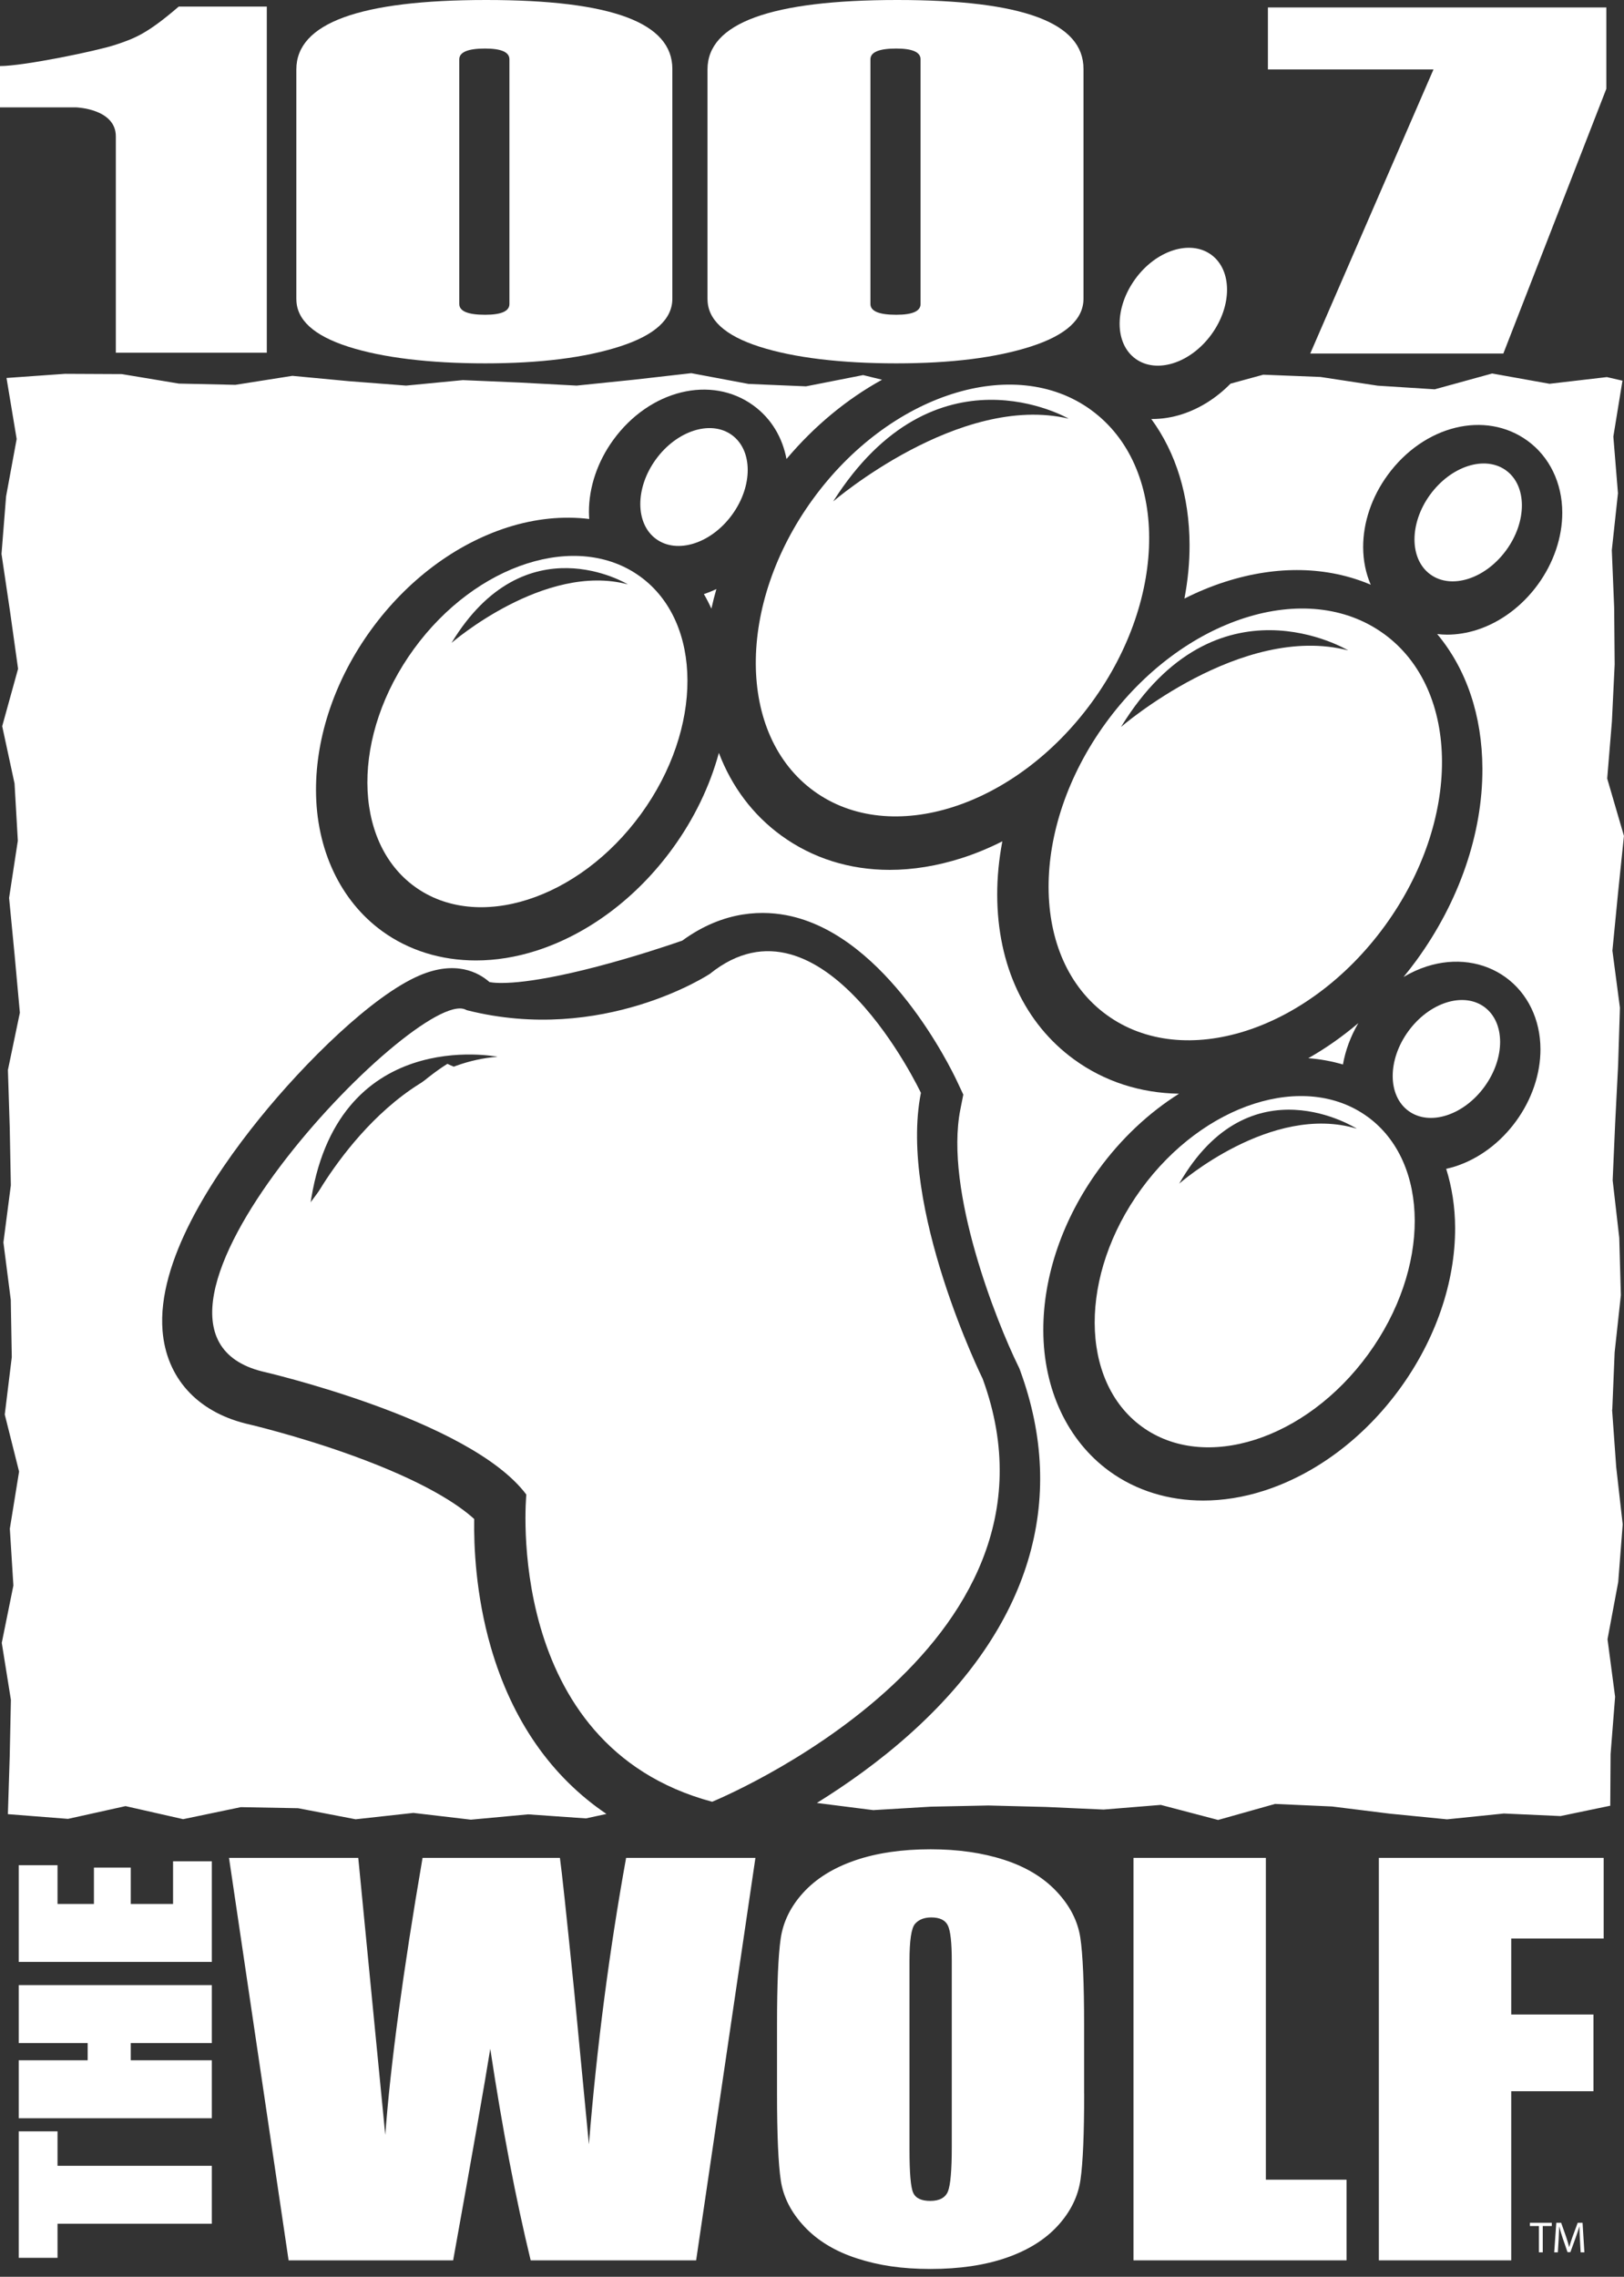
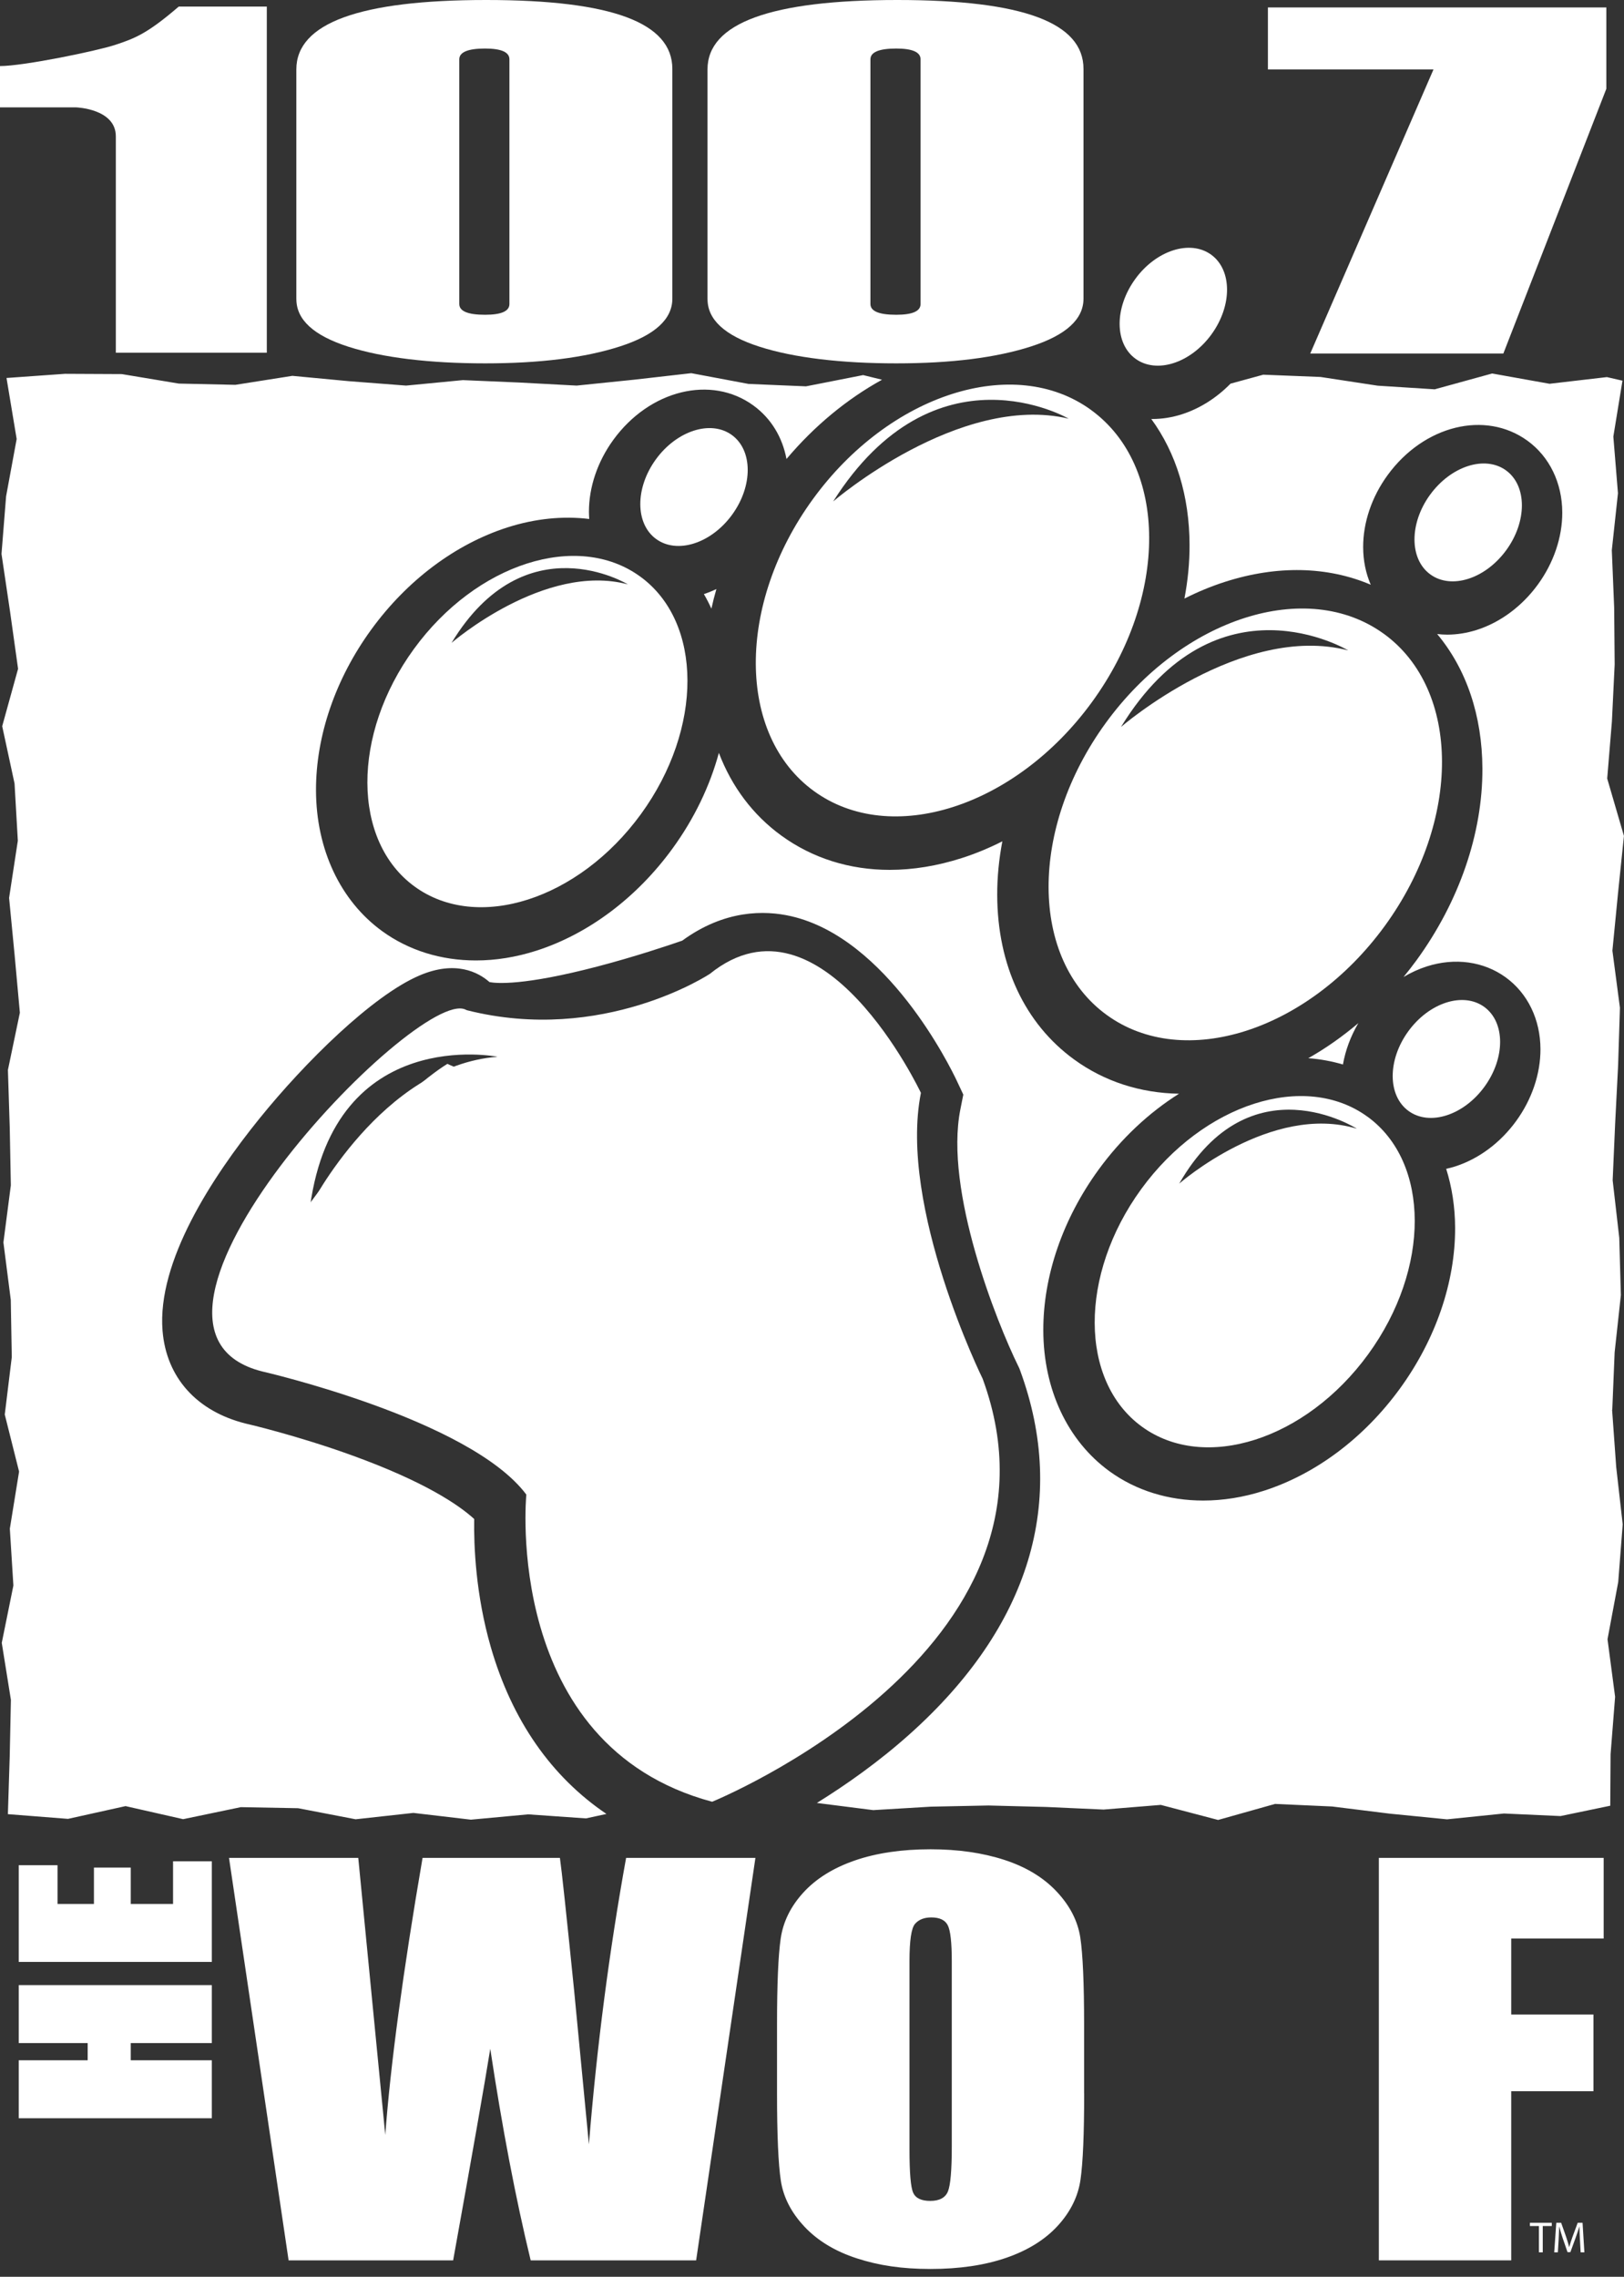
<svg xmlns="http://www.w3.org/2000/svg" width="107" height="150" viewBox="0 0 107 150" fill="none">
  <rect x="0" y="0" width="107" height="150" fill="#333333" stroke="none" />
  <g clip-path="url(#clip0_2392_979)">
    <path d="M38.2 107C39.563 111.56 42.304 114.573 46.359 115.974C48.19 115.11 52.369 112.945 56.025 109.641C61.892 104.34 63.768 98.575 61.601 92.5C60.905 91.047 56.211 80.88 57.183 72.988C55.895 70.617 53.217 66.795 50.777 66.238C50.226 66.112 49.445 66.085 48.31 66.999L47.918 67.315L47.445 67.486C47.304 67.538 43.987 68.735 40.255 69.672C34.934 71.007 31.609 71.147 29.48 70.088C28.132 70.912 25.328 73.229 22.242 76.939C18.111 81.906 16.693 85.494 16.734 87.061C16.745 87.473 16.751 87.684 17.639 87.909C19.296 88.29 32.5 91.481 36.743 97.143L37.445 98.08L37.331 99.246C37.329 99.274 37.007 103.001 38.2 107.002V107Z" fill="white" />
    <path d="M55.651 35.143C53.587 37.98 52.453 41.196 52.463 44.192C52.472 46.837 53.388 48.958 55.046 50.161C58.704 52.821 65.166 50.438 69.152 44.959C73.139 39.479 73.418 32.603 69.757 29.943C68.758 29.217 67.523 28.85 66.149 28.85C65.244 28.85 64.28 29.009 63.281 29.328C60.426 30.242 57.717 32.308 55.653 35.145L55.651 35.143Z" fill="white" />
    <path d="M89.049 44.695C88.05 43.969 86.816 43.599 85.439 43.599C84.534 43.599 83.57 43.758 82.571 44.078C79.716 44.992 77.005 47.058 74.941 49.895C70.952 55.374 70.676 62.251 74.334 64.913C77.994 67.573 84.454 65.192 88.44 59.711C90.505 56.874 91.638 53.661 91.628 50.665C91.619 48.02 90.703 45.9 89.045 44.695H89.049Z" fill="white" />
    <path d="M89.498 67.404C88.453 68.289 87.349 69.067 86.199 69.717C86.985 69.775 87.749 69.915 88.482 70.132C88.643 69.213 88.98 68.287 89.498 67.404Z" fill="white" />
    <path d="M95.336 69.715C95.189 69.835 95.03 69.993 94.876 70.208C94.721 70.421 94.617 70.621 94.549 70.798C94.696 70.679 94.855 70.52 95.01 70.305C95.165 70.093 95.268 69.892 95.336 69.715Z" fill="white" />
    <path d="M77.276 80.61C74.212 84.822 73.929 90.057 76.659 92.042C79.388 94.025 84.285 92.145 87.348 87.933C90.412 83.722 90.697 78.487 87.966 76.502C87.152 75.912 86.227 75.72 85.371 75.72C84.514 75.72 83.737 75.907 83.199 76.081C81.021 76.778 78.861 78.429 77.274 80.61H77.276Z" fill="white" />
    <path d="M29.356 45.021C26.293 49.233 26.01 54.468 28.739 56.453C30.355 57.629 32.42 57.221 33.504 56.874C35.682 56.176 37.839 54.526 39.427 52.344C41.014 50.163 41.92 47.603 41.912 45.316C41.908 44.177 41.66 42.089 40.044 40.913C37.313 38.928 32.418 40.81 29.354 45.019L29.356 45.021Z" fill="white" />
    <path d="M96.771 34.367C96.624 34.487 96.467 34.646 96.312 34.858C96.158 35.071 96.055 35.269 95.986 35.447C96.133 35.327 96.29 35.168 96.445 34.955C96.6 34.743 96.703 34.545 96.771 34.367Z" fill="white" />
    <path d="M46.871 40.1C46.966 39.669 47.077 39.237 47.201 38.808C46.933 38.936 46.656 39.047 46.377 39.14C46.557 39.45 46.722 39.77 46.871 40.1Z" fill="white" />
    <path d="M45.762 32.034C45.616 32.153 45.457 32.312 45.302 32.527C45.147 32.739 45.044 32.939 44.976 33.115C45.122 32.995 45.281 32.836 45.436 32.622C45.591 32.409 45.694 32.209 45.762 32.034Z" fill="white" />
    <path d="M106.228 92.865L106.383 89.097L106.794 85.327L106.688 81.551L106.253 77.763L106.418 73.993L106.612 70.194L106.732 66.395L106.236 62.631L106.606 58.846L106.996 55.072L105.893 51.292L106.203 47.535L106.385 43.773L106.352 40.028L106.197 36.249L106.602 32.496L106.298 28.763L106.899 25.08L105.873 24.844L102.093 25.284L98.313 24.607L94.529 25.649L90.771 25.41L87.008 24.836L83.232 24.686L81.075 25.276C80.156 26.215 79.052 26.914 77.879 27.292C77.225 27.502 76.566 27.605 75.922 27.605C75.899 27.605 75.876 27.603 75.854 27.603C77.487 29.834 78.366 32.677 78.376 35.896C78.381 37.066 78.263 38.251 78.038 39.435C78.913 38.994 79.811 38.62 80.724 38.329C84.157 37.229 87.475 37.314 90.313 38.523C89.989 37.774 89.816 36.936 89.814 36.051C89.809 34.423 90.379 32.739 91.42 31.309C93.814 28.018 97.865 27.021 100.644 29.039C102.093 30.094 102.927 31.817 102.933 33.767C102.937 35.395 102.367 37.081 101.325 38.511C100.284 39.941 98.856 41.002 97.305 41.499C96.651 41.707 95.992 41.812 95.35 41.812C95.127 41.812 94.906 41.796 94.69 41.771C96.616 44.078 97.658 47.14 97.671 50.65C97.683 54.92 96.141 59.402 93.325 63.271C93.051 63.646 92.766 64.009 92.475 64.366C92.964 64.075 93.476 63.84 94.002 63.671C95.862 63.075 97.757 63.339 99.207 64.391C100.656 65.444 101.49 67.166 101.496 69.119C101.5 70.747 100.931 72.433 99.89 73.862C98.85 75.293 97.421 76.355 95.868 76.85C95.674 76.912 95.48 76.962 95.284 77.005C95.664 78.212 95.868 79.519 95.873 80.891C95.883 84.483 94.591 88.247 92.231 91.491C89.871 94.733 86.686 97.122 83.263 98.218C81.919 98.649 80.575 98.86 79.275 98.86C76.995 98.86 74.855 98.206 73.098 96.93C70.34 94.924 68.752 91.547 68.74 87.661C68.727 84.069 70.022 80.305 72.381 77.061C73.868 75.018 75.684 73.314 77.681 72.057C75.135 72.014 72.774 71.256 70.773 69.804C67.518 67.437 65.717 63.588 65.703 58.968C65.699 57.798 65.817 56.614 66.041 55.429C65.166 55.871 64.268 56.245 63.358 56.535C61.739 57.053 60.148 57.309 58.618 57.309C55.986 57.309 53.541 56.548 51.481 55.052C49.6 53.686 48.209 51.82 47.364 49.602C46.77 51.791 45.736 53.944 44.309 55.904C41.95 59.146 38.764 61.535 35.343 62.633C33.999 63.064 32.655 63.277 31.355 63.277C29.076 63.277 26.935 62.623 25.178 61.345C22.422 59.342 20.832 55.962 20.82 52.076C20.81 48.484 22.102 44.718 24.462 41.476C26.821 38.234 30.007 35.845 33.429 34.749C35.265 34.161 37.1 33.981 38.822 34.192C38.812 34.037 38.803 33.882 38.803 33.724C38.799 32.096 39.369 30.41 40.409 28.98C42.804 25.688 46.857 24.692 49.635 26.712C50.822 27.574 51.555 28.829 51.819 30.24C53.647 28.07 55.796 26.293 58.114 25.018L56.869 24.712L53.104 25.453L49.317 25.294L45.544 24.586L41.772 25.016L37.992 25.404L34.239 25.203L30.498 25.043L26.755 25.404L22.983 25.113L19.263 24.762L15.506 25.354L11.782 25.271L8.022 24.646L4.282 24.628L0.429 24.902L1.098 28.922L0.401 32.702L0.099 36.495L0.659 40.269L1.191 44.062L0.145 47.844L0.958 51.618L1.175 55.386L0.599 59.156L0.964 62.932L1.309 66.721L0.522 70.491L0.642 74.292L0.714 78.091L0.225 81.854L0.71 85.639L0.776 89.413L0.314 93.193L1.257 96.951L0.648 100.713L0.882 104.458L0.116 108.236L0.718 111.99L0.64 115.722L0.52 119.521L4.482 119.831L8.272 118.991L12.067 119.851L15.867 119.059L19.643 119.129L23.431 119.858L27.236 119.439L31.024 119.884L34.8 119.534L38.605 119.8L39.957 119.507C36.326 117.053 33.735 113.343 32.342 108.531C31.34 105.067 31.214 101.843 31.243 100.075C30.211 99.134 27.975 97.62 23.252 95.905C19.581 94.572 16.282 93.808 16.249 93.802L16.191 93.788C12.959 92.981 10.962 90.754 10.71 87.678C10.339 83.111 13.976 77.552 17.094 73.693C20.104 69.967 24.526 65.609 27.616 64.276C30.017 63.24 31.528 64.063 32.253 64.703C32.717 64.791 34.501 64.946 39.35 63.679C41.813 63.035 44.047 62.286 44.951 61.971C47.74 59.934 50.374 59.961 52.129 60.363C58.455 61.818 62.596 70.258 63.046 71.215L63.469 72.115L63.275 73.091C62.212 78.445 65.67 87.114 67.09 90.003L67.16 90.148L67.216 90.298C70.362 98.886 67.846 107.167 59.943 114.243C57.893 116.079 55.74 117.592 53.82 118.783L57.534 119.255L61.33 119.028L65.125 118.95L68.93 119.047L72.712 119.218L76.481 118.911L80.257 119.903L84.01 118.847L87.766 119.016L91.564 119.488L95.34 119.862L99.089 119.478L102.815 119.647L106.094 118.966L106.116 115.57L106.414 111.789L105.914 107.997L106.62 104.223L106.915 100.43L106.486 96.648L106.215 92.873L106.228 92.865Z" fill="white" />
    <path d="M74.797 18.384C73.42 20.276 73.426 22.628 74.813 23.635C76.201 24.644 78.441 23.926 79.818 22.032C81.195 20.14 81.188 17.789 79.801 16.78C78.414 15.773 76.174 16.489 74.797 18.382V18.384Z" fill="white" />
    <path d="M94.223 32.593C92.849 34.485 92.853 36.837 94.24 37.844C95.627 38.853 97.867 38.135 99.244 36.243C100.621 34.351 100.615 31.999 99.228 30.992C97.842 29.983 95.602 30.701 94.223 32.595V32.593Z" fill="white" />
    <path d="M43.215 30.261C41.838 32.153 41.846 34.506 43.232 35.513C44.617 36.52 46.859 35.804 48.236 33.911C49.613 32.019 49.607 29.667 48.219 28.66C46.834 27.653 44.592 28.369 43.215 30.261Z" fill="white" />
    <path d="M92.789 67.942C91.412 69.835 91.418 72.187 92.805 73.194C94.192 74.203 96.432 73.485 97.809 71.593C99.186 69.699 99.18 67.348 97.793 66.339C96.408 65.332 94.166 66.048 92.789 67.942Z" fill="white" />
    <path d="M71.89 27.011C66.814 23.32 58.608 25.946 53.562 32.88C48.519 39.813 48.545 48.424 53.622 52.115C58.7 55.807 66.904 53.18 71.95 46.249C76.993 39.318 76.967 30.705 71.89 27.013V27.011ZM54.894 33.036C61.607 22.455 70.41 27.583 70.41 27.583C63.209 25.88 54.894 33.036 54.894 33.036Z" fill="white" />
    <path d="M91.183 41.763C86.106 38.071 77.9 40.698 72.855 47.63C67.809 54.563 67.836 63.174 72.914 66.865C77.993 70.557 86.197 67.93 91.243 60.997C96.286 54.066 96.261 45.453 91.183 41.761V41.763ZM73.858 47.894C80.161 37.617 88.825 42.85 88.825 42.85C81.791 41.024 73.858 47.894 73.858 47.894Z" fill="white" />
    <path d="M90.1 73.572C85.969 70.567 79.293 72.705 75.189 78.344C71.085 83.984 71.108 90.992 75.239 93.994C79.369 96.996 86.044 94.861 90.148 89.219C94.252 83.579 94.231 76.574 90.1 73.57V73.572ZM77.695 77.979C82.363 69.839 89.398 74.362 89.398 74.362C83.765 72.655 77.695 77.979 77.695 77.979Z" fill="white" />
    <path d="M42.181 37.985C38.05 34.98 31.373 37.118 27.269 42.758C23.165 48.397 23.188 55.405 27.319 58.409C31.45 61.414 38.126 59.276 42.23 53.634C46.334 47.995 46.313 40.987 42.182 37.985H42.181ZM29.75 42.355C34.598 34.359 41.369 38.501 41.369 38.501C35.884 37.033 29.75 42.355 29.75 42.355Z" fill="white" />
    <path d="M64.745 90.837C64.745 90.837 59.179 79.533 60.676 72.001C60.676 72.001 54.171 58.199 46.77 64.16C46.77 64.16 39.726 68.826 30.756 66.554C30.731 66.541 30.7 66.527 30.657 66.508C27.426 65.045 5.875 87.506 17.285 90.356C17.285 90.356 30.948 93.484 34.678 98.466C34.678 98.466 33.072 114.99 46.919 118.704C46.919 118.704 71.312 108.767 64.745 90.837ZM20.428 79.488C22.069 67.478 32.781 69.622 32.781 69.622C25.141 70.214 20.428 79.488 20.428 79.488Z" fill="white" />
-     <path d="M1.234 140.418H3.79V142.688H13.957V146.506H3.79V148.751H1.234V140.418Z" fill="white" />
    <path d="M1.234 130.784H13.957V134.601H8.615V135.736H13.957V139.554H1.234V135.736H5.776V134.601H1.234V130.784Z" fill="white" />
    <path d="M1.234 129.255V122.885H3.79V125.437H6.189V123.04H8.615V125.437H11.402V122.627H13.957V129.255H1.234Z" fill="white" />
    <path d="M49.772 122.402L45.866 148.918H34.965C33.976 144.838 33.089 140.193 32.302 134.979C31.941 137.23 31.125 141.877 29.856 148.918H19.015L15.089 122.402H23.605L24.507 131.659L25.384 140.654C25.733 135.994 26.553 129.911 27.841 122.402H36.891C37.005 123.184 37.317 126.102 37.829 131.155L38.801 141.273C39.323 134.839 40.141 128.549 41.252 122.402H49.767H49.772Z" fill="white" />
    <path d="M62.71 129.21C62.71 127.976 62.621 127.185 62.445 126.841C62.27 126.496 61.907 126.325 61.358 126.325C60.893 126.325 60.538 126.465 60.292 126.744C60.044 127.022 59.923 127.846 59.923 129.212V141.607C59.923 143.148 60.003 144.1 60.166 144.461C60.327 144.822 60.705 145.001 61.295 145.001C61.886 145.001 62.286 144.795 62.456 144.378C62.625 143.963 62.71 142.975 62.71 141.411V129.214V129.21ZM71.432 137.93C71.432 140.596 71.351 142.484 71.192 143.594C71.034 144.704 70.534 145.717 69.696 146.634C68.858 147.552 67.726 148.255 66.3 148.749C64.873 149.24 63.211 149.485 61.314 149.485C59.417 149.485 57.898 149.254 56.463 148.788C55.03 148.324 53.878 147.628 53.005 146.7C52.132 145.771 51.613 144.76 51.446 143.666C51.281 142.573 51.196 140.662 51.196 137.93V133.39C51.196 130.724 51.275 128.836 51.436 127.726C51.595 126.618 52.092 125.603 52.93 124.686C53.769 123.768 54.9 123.064 56.326 122.571C57.753 122.08 59.415 121.835 61.312 121.835C63.112 121.835 64.729 122.066 66.161 122.53C67.594 122.994 68.748 123.692 69.619 124.62C70.493 125.549 71.011 126.56 71.178 127.654C71.343 128.747 71.428 130.658 71.428 133.39V137.93H71.432Z" fill="white" />
-     <path d="M83.403 122.402V143.604H88.719V148.918H74.681V122.402H83.403Z" fill="white" />
    <path d="M90.848 122.402H105.66V127.715H99.57V132.719H104.989V137.775H99.57V148.918H90.848V122.402Z" fill="white" />
-     <path d="M101.393 146.656H100.8V146.442H102.241V146.656H101.647V148.39H101.393V146.656Z" fill="white" />
+     <path d="M101.393 146.656H100.8V146.442H102.241V146.656H101.647V148.39H101.393Z" fill="white" />
    <path d="M104.095 147.533C104.081 147.261 104.064 146.933 104.064 146.693H104.058C103.988 146.918 103.911 147.164 103.812 147.432L103.468 148.377H103.278L102.96 147.451C102.867 147.174 102.793 146.925 102.737 146.693H102.731C102.724 146.937 102.71 147.259 102.693 147.554L102.642 148.39H102.402L102.539 146.442H102.859L103.191 147.383C103.271 147.622 103.335 147.837 103.387 148.039H103.393C103.445 147.843 103.515 147.628 103.602 147.383L103.949 146.442H104.269L104.39 148.39H104.143L104.097 147.535L104.095 147.533Z" fill="white" />
    <path d="M33.564 20.028V3.908C33.564 3.436 33.029 3.198 31.959 3.198C30.828 3.198 30.261 3.436 30.261 3.908V20.028C30.261 20.503 30.826 20.738 31.959 20.738C33.029 20.738 33.564 20.503 33.564 20.028ZM19.525 19.706V4.573C19.525 1.525 23.694 0 32.03 0C40.366 0 44.299 1.515 44.299 4.542V19.675C44.299 21.031 43.147 22.081 40.845 22.824C38.541 23.567 35.581 23.939 31.964 23.939C28.347 23.939 25.229 23.573 22.948 22.841C20.667 22.108 19.527 21.064 19.527 19.708L19.525 19.706Z" fill="white" />
    <path d="M60.653 20.028V3.908C60.653 3.436 60.119 3.198 59.049 3.198C57.918 3.198 57.35 3.436 57.35 3.908V20.028C57.35 20.503 57.916 20.738 59.049 20.738C60.119 20.738 60.653 20.503 60.653 20.028ZM46.615 19.706V4.573C46.615 1.525 50.783 0 59.12 0C67.456 0 71.388 1.515 71.388 4.542V19.675C71.388 21.031 70.237 22.081 67.935 22.824C65.631 23.567 62.67 23.939 59.053 23.939C55.437 23.939 52.319 23.573 50.038 22.841C47.757 22.108 46.617 21.064 46.617 19.708L46.615 19.706Z" fill="white" />
    <path d="M105.836 5.85L99.05 23.293H86.327L94.448 4.575H83.538V0.491H105.836V5.85Z" fill="white" />
    <path d="M5.015 7.072H0V4.352C1.573 4.352 6.418 3.347 7.607 2.951C8.883 2.526 9.69 2.229 11.774 0.435H17.579V23.237H7.632V8.984C7.632 7.158 5.015 7.074 5.015 7.074V7.072Z" fill="white" />
  </g>
  <defs>
    <clipPath id="clip0_2392_979">
      <rect width="107" height="149.485" fill="white" />
    </clipPath>
  </defs>
</svg>